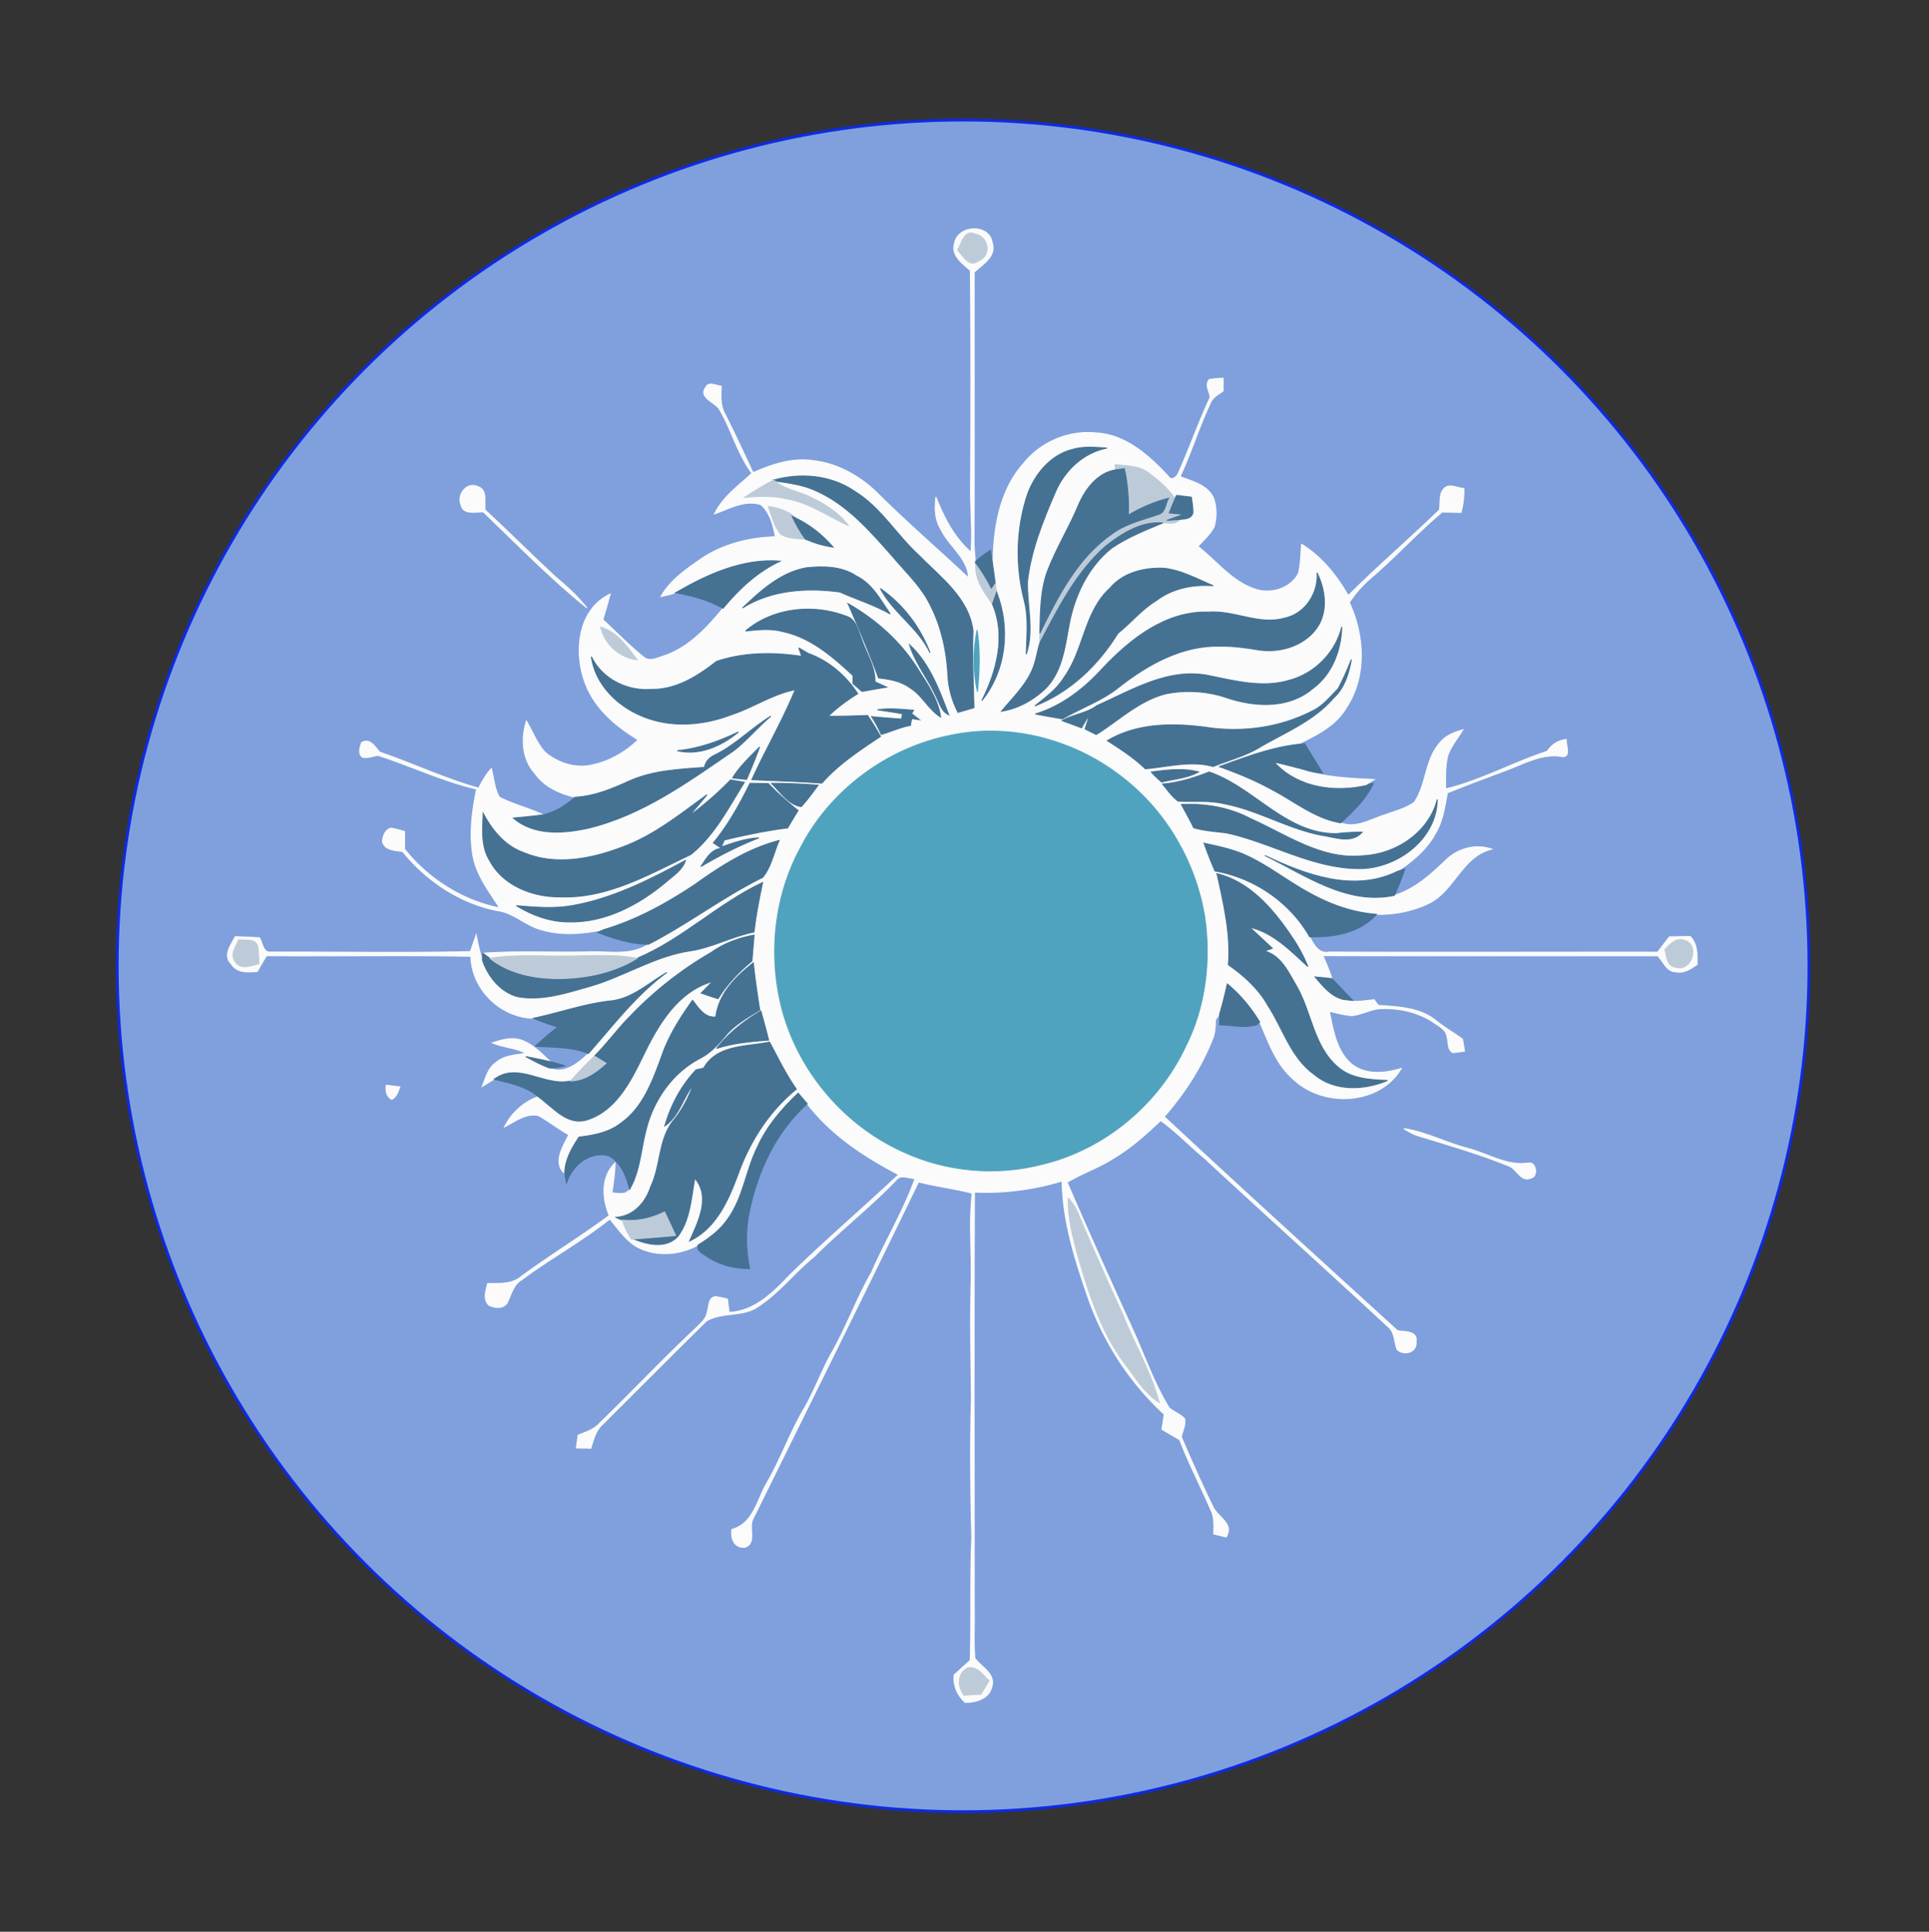
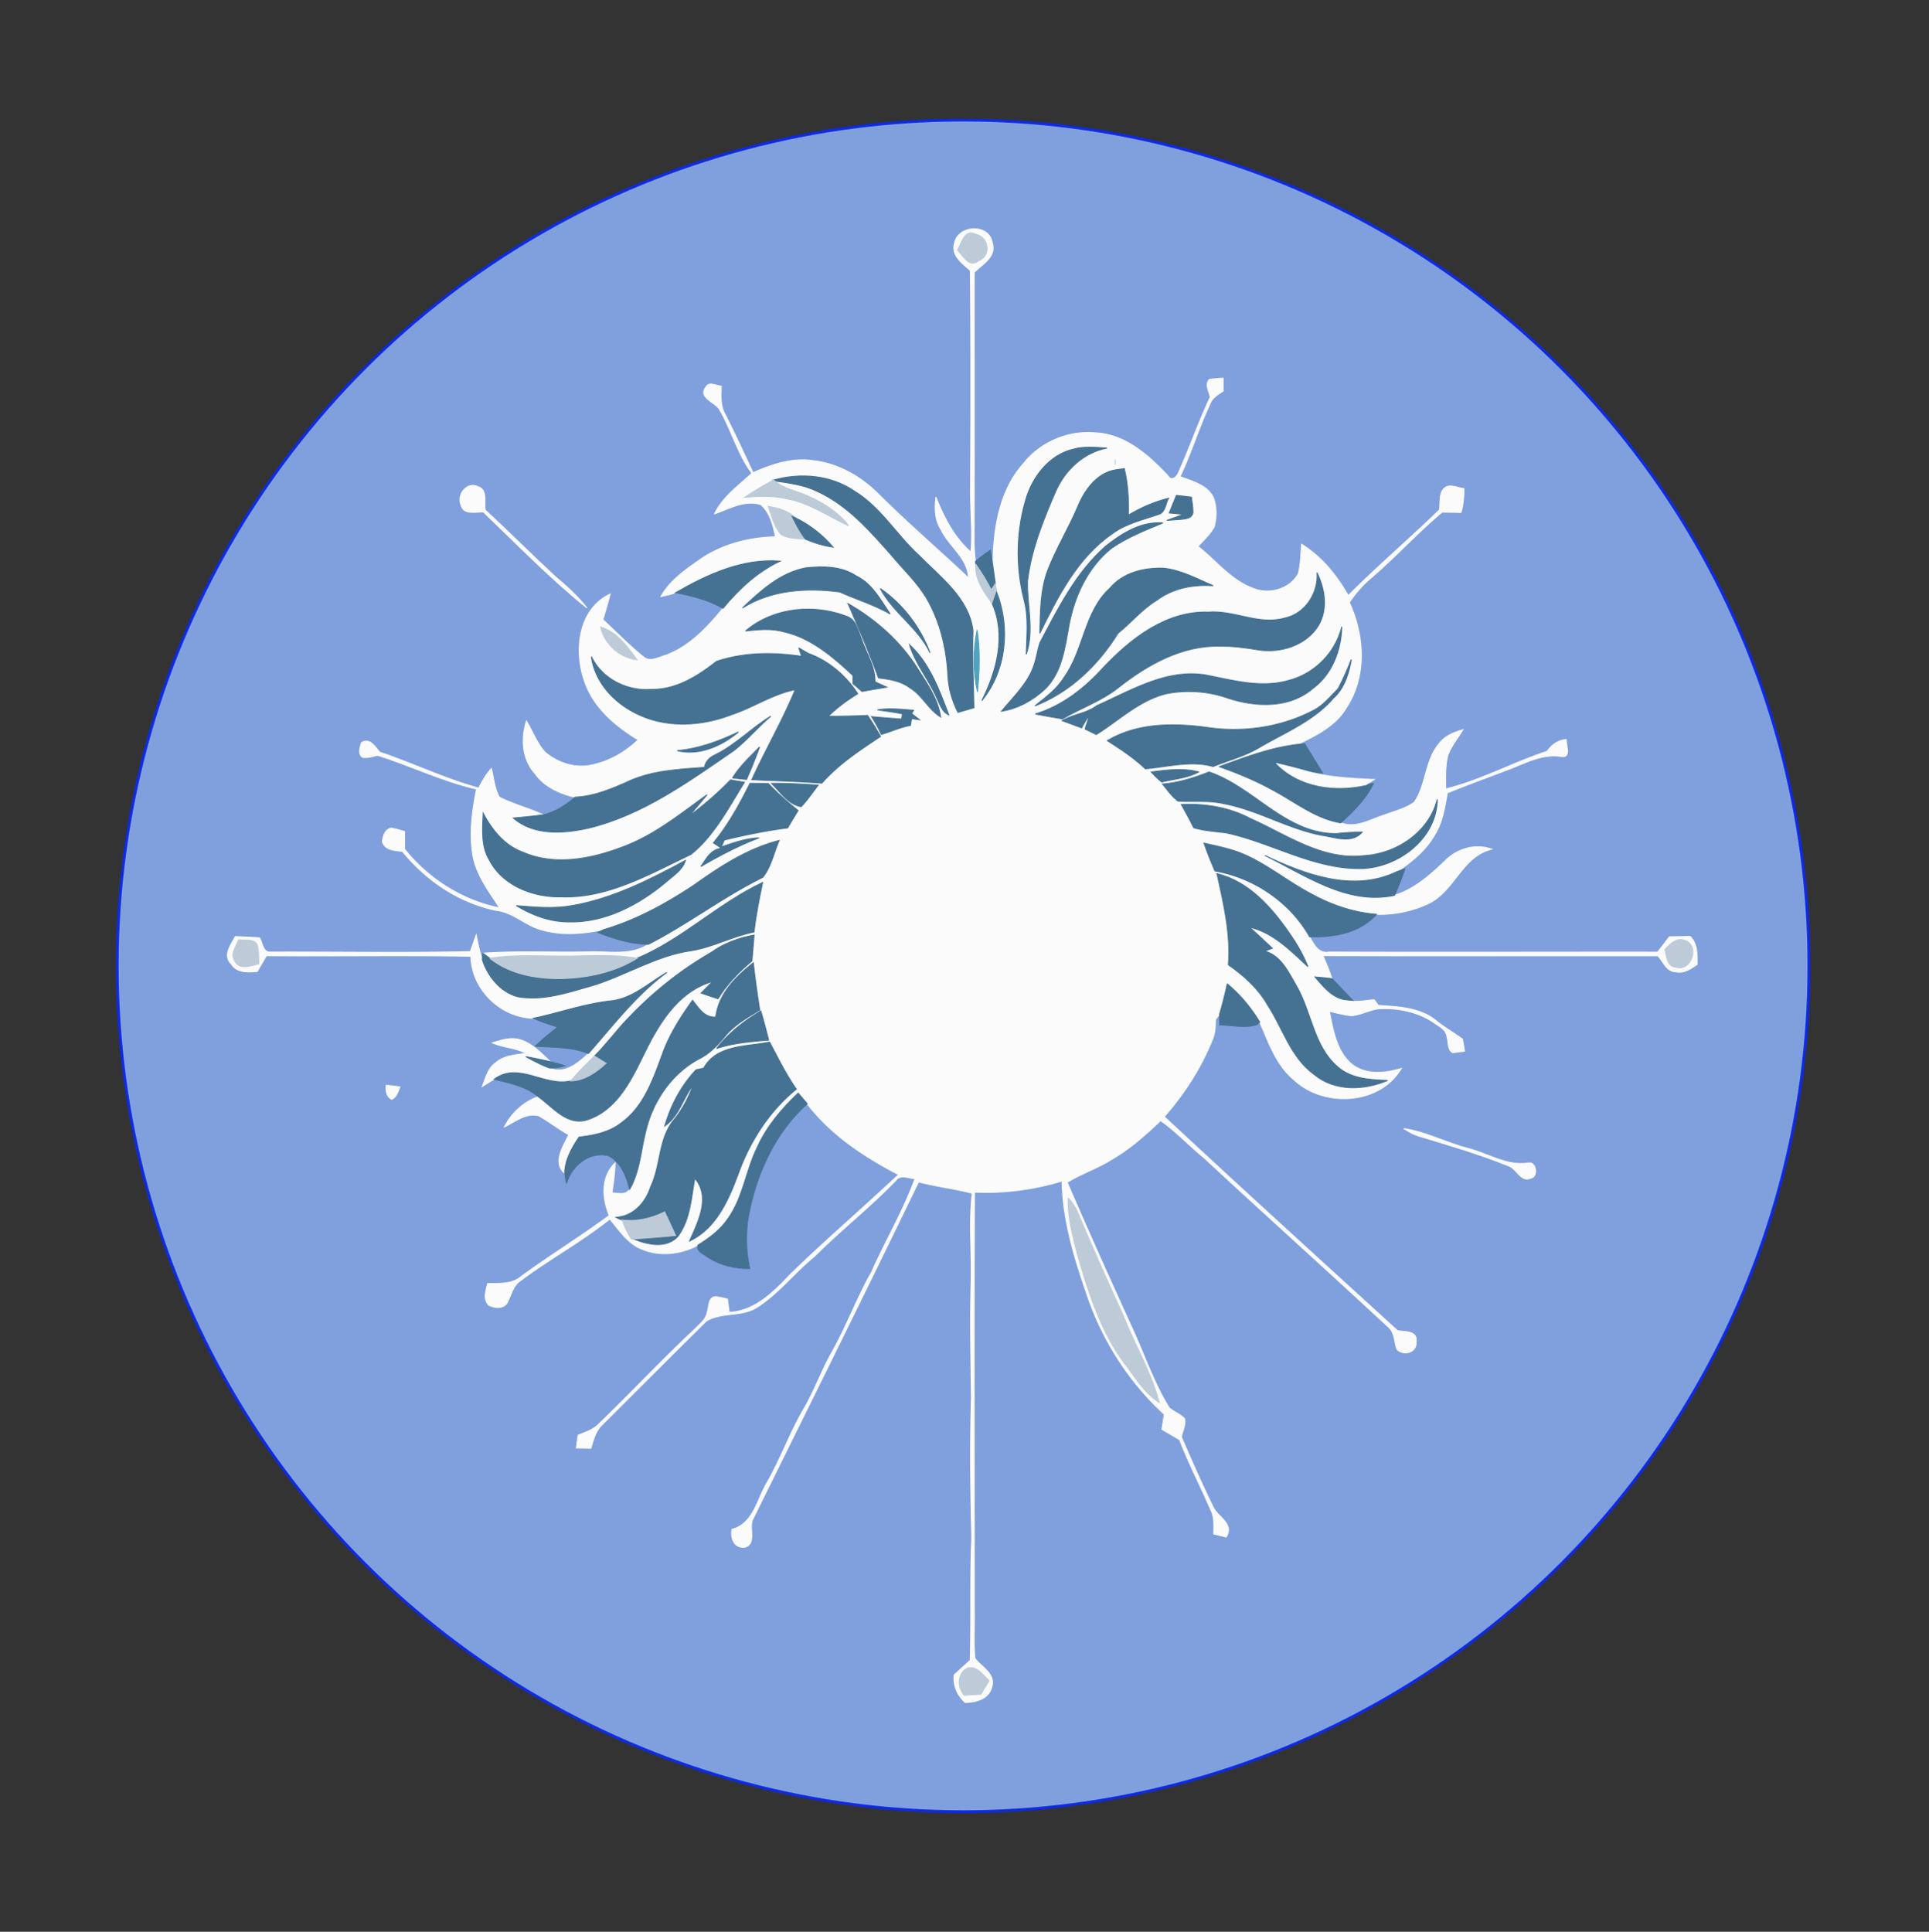
<svg xmlns="http://www.w3.org/2000/svg" width="683" height="684" fill="none" viewBox="0 0 683 684">
  <rect x="0" y="0" width="683" height="684" fill="#333333" stroke="none" />
  <circle cx="341" cy="342" r="299.5" fill="#7FA0DD" stroke="#0E2AE2" />
  <path fill="#FBFBFB" stroke="#FBFBFB" stroke-width=".333" d="M337.986 86.047c1.293-6.467 12.32-6.907 13.333-.107 1.614 4.92-3.44 7.613-6.373 10.467-.04 32.053.067 64.106-.053 96.173.08 2.08.24 4.16.48 6.227l.106 1.026c-.386 5.494 2.96 9.854 5.92 14.094 4.827 11.24 1.48 23.72-3.76 34.146 8.694-10.693 10.174-25.706 5.24-38.386-.16-1.014-.32-2.014-.466-3.014-.28-1.973-.56-3.933-.827-5.906 0-12.747 1.947-26.72 10.76-36.587 6.013-7.627 15.893-11.853 25.56-10.907 10.507.48 18.747 7.894 25.587 15.147 1.28 2.253 3.346.373 3.906-1.36 3.907-8.707 7.027-17.747 11.094-26.387-.254-2.053-2.067-4.546-.254-6.333 1.6-.213 3.2-.347 4.827-.427v4.547c-1.707 1.227-3.773 2.253-4.547 4.36-4 8.453-6.68 17.467-10.693 25.92 4.293 1.707 9.64 2.907 11.813 7.48 1.214 3.267 1.187 7.027.254 10.36-1.44 2.653-3.72 4.693-5.734 6.88 6.534 5.107 11.867 12.227 19.934 15.013 5.653 2.107 12.8.014 15.653-5.48.813-3.36.787-6.853 1.12-10.28 7.12 4.374 12.4 11 16.52 18.174 10.427-10.467 21.68-20.04 32.253-30.334.494-2.72-.413-6.48 2.414-8.16 2.026-.893 4.186.414 6.266.587.054 2.853-.213 5.72-1.013 8.467-2.24-.067-4.48-.067-6.707-.12-8.8 7.386-16.52 15.933-25.253 23.386-2.933 2.48-5.427 5.414-7.587 8.587 5.387 11.667 6.267 26.16-1.013 37.24-3.787 6.52-10.8 9.867-17.293 13.053-9.64 1.134-18.667 4.587-27.72 7.867 6.36 2.28 12.64 4.827 18.56 8.107 8.026 4.16 15.28 10.293 24.453 11.786 5.467 2.12 10.573-1.32 15.667-2.853 3.48-1.333 7.28-2.187 10.333-4.44 4.32-6.293 3.76-14.88 8.84-20.8 2.027-2.707 5.227-3.987 8.387-4.853-1.814 3.013-4.187 5.786-5.347 9.146-.973 3.854-.76 7.867-.76 11.8 12.453-3.026 23.8-9.346 35.96-13.333 1.56-2.4 3.88-3.893 6.76-4.187-.24 1.867 1.827 6.24-1.427 6.08-7.333-1.346-13.853 2.734-20.493 5.08-6.76 2.534-13.52 5.04-20.2 7.76-.88 4.947-1.627 10.107-4.28 14.494-3.107 5.64-8.16 9.853-13.467 13.346-15.4 7.547-32.546 1.147-46.893-5.68 14.347 6.934 29.053 17.694 45.893 14.12 7.227-2.213 12.907-7.386 18.24-12.52 4.28-4.12 10.52-5.853 16.227-3.84-10.72 2.547-13.307 15.374-22.973 19.52-5.574 2.534-11.734 3.707-17.84 3.56-8.547-.64-16.747-3.613-24.16-7.813-7.427-4.053-14.107-9.427-21.814-12.987-4.773-2.226-9.973-3.253-15.08-4.386 1.16 3.32 2.454 6.6 3.867 9.84 13.747 2.333 26.64 11.08 33.52 23.293 1.467 2.707 3.173 6.133 6.907 5.4 38.773.16 77.546 0 116.32.04a728.895 728.895 0 0 1 4.16-5.44c2.44-.027 4.893-.067 7.346-.12 2.654 2.667 2.48 6.427 2.48 9.92-2.266 1.533-4.706 3.267-7.626 2.6-3.227-.027-4.387-3.693-6.32-5.653-39.52-.027-79.04.053-118.56-.067 1.173 2.68 2.306 5.387 3.2 8.173-2-.293-4-.453-6-.613 2.853 3.253 5.72 7.013 10.213 7.973 3.453 1.267 7.173.36 10.72.094.373.493 1.107 1.493 1.48 1.986 7.027.48 14.747.747 20.453 5.427 2.947 2.373 6.24 4.267 9.307 6.48.307 1.427.547 2.867.747 4.32-1.04.133-3.094.387-4.134.52-2.053-1.107-1.453-3.84-2.093-5.707-.267-2.56-2.96-3.72-4.787-5.053-5.746-3.8-12.76-5.227-19.573-4.773-3.173.506-6.08 2.066-9.267 2.44-2.72-.214-5.346-.96-7.986-1.574 1.32 6.534 2.466 13.92 7.733 18.574 5 4.133 11.933 3.426 17.733 1.68-7.653 12.986-27.493 13.92-38.04 3.986-6.306-5.24-8.906-13.213-12.106-20.426-3.067-5.08-6.894-9.694-11.467-13.494-.787 3.547-1.64 7.08-2.693 10.56-.374.547-1.134 1.627-1.52 2.16.013 2.427-.12 4.907-1.12 7.16-4.027 9.96-9.907 19.08-17 27.134 27.333 25.466 54.986 50.586 82.586 75.76 2.614.48 7.294-.04 6.587 4.066.333 3.734-4.387 4.934-6.72 2.614-1.027-2.494-.76-5.614-2.733-7.64-21.707-20.2-43.787-39.987-65.507-60.16-5.267-4.294-9.907-9.32-15.48-13.254-5.28 4.987-10.72 9.88-17.027 13.547-5.093 3.28-10.92 5.133-16.066 8.32 7.56 17.547 15.4 34.96 23.333 52.347 4.187 9.213 7.48 18.893 12.827 27.533 1.706 1.427 3.946 2.173 5.453 3.853.4 2.2-.76 4.307-1.187 6.427 3.56 8.24 7.174 16.467 11.12 24.533 1.627 3.867 7.734 6.014 4.747 10.88-1.467-.36-2.933-.72-4.387-1.066-.026-2.854.334-5.84-1.026-8.454-3.587-8.36-7.814-16.426-11.067-24.92-2.093-1.226-4.187-2.44-6.267-3.68l.84-5.32c-12.506-11.466-21.986-26.293-27.373-42.4-4.493-12.973-8.6-26.346-8.813-40.2-10.04 3-20.52 4.44-31.014 3.92-.24 49.24-.066 98.48-.08 147.734.16 5.773-.32 11.586.24 17.36 2.307 3.08 7.374 5.44 5.987 10.053-1.053 4.333-5.533 5.493-9.44 5.573-2.787-2.573-4.307-5.92-3.92-9.76 1.907-1.72 3.8-3.453 5.693-5.186.427-14.48-.08-28.974.547-43.454-.413-16.44-.627-32.88-.12-49.32-.173-13.76-.493-27.533-.107-41.293.28-10.44-.853-20.907.4-31.307-6.28-1.64-12.733-2.373-19.013-4-19.333 39.947-39.067 79.694-58.707 119.467-1.466 3.08 1.467 8.667-2.84 9.893-3.76.32-5.04-3.173-4.533-6.333 7.693-2.067 8.88-10.653 12.467-16.6 4.893-8.52 8.16-17.853 13.16-26.307 3.68-6.36 6.133-13.333 9.746-19.72 5.24-9.213 8.814-19.24 14.094-28.426 4.906-11.174 11.226-21.68 15.373-33.174-2.227.027-5.053-1.64-6.707.547-9.146 9.533-19.586 17.667-28.92 27.013-7.093 5.747-12.706 13.214-20.48 18.12-5.4 3.347-12.48 1.52-17.84 4.814-12.28 12.133-24.48 24.386-36.72 36.573-2.426 2.187-3.186 5.427-4.12 8.427a688.53 688.53 0 0 0-5.133-.094c.2-1.52.413-3.026.627-4.533 2.493-1.013 5.173-1.853 7.146-3.773 11.56-11.134 22.52-22.88 34.254-33.84 1.666-1.774 3.906-3.347 4.293-5.907.747-1.947.2-5.213 2.973-5.533 1.414.213 2.814.493 4.2.84.2 1.56.4 3.146.614 4.72 8.893-.387 15.533-6.947 21.28-13.04 12.56-12.28 25.933-23.68 38.72-35.72-12.174-6.347-23.907-14.054-32.36-25.094-1.067-1.266-2.134-2.52-3.2-3.773-5.814 5.52-11.134 11.747-14.454 19.133-4.08 8.214-5 17.827-10.453 25.387-2.68 3.96-6.573 6.827-10.587 9.32-6.573 3.56-14.96 4.2-21.64.573-4.013-2.373-6.64-6.36-9.586-9.84-9.88 7.947-21.107 14-31.254 21.574-3 1.773-3.6 5.333-5.106 8.2-1.427 2.12-4.494 1.773-6.48.733-2.134-2.213-1.027-5.12-.374-7.667 4.094-.08 8.614.374 11.934-2.533 10.173-7.453 20.96-14.027 31.093-21.533-2.507-6.067-3.04-13.68 2.067-18.614-.027 3.56-.614 7.067-1.094 10.6 2.12.054 4.854.96 6.24-1.28 3.667-6.293 3.96-13.733 5.747-20.64 2.52-10.666 9.267-20.506 19.093-25.68 3.707-1.88 6.534-4.933 9.134-8.093 3.293-3.92 7.8-6.453 12.106-9.08-.866-5.547-1.693-11.107-2.253-16.693-6.24 4.893-12.293 10.906-13.307 19.186-4.026.32-6.053-3.186-8.226-5.92-4.294 5.974-8.28 12.24-10.747 19.227-3.253 8.853-6.587 18.56-14.627 24.267-4.24 3.32-9.626 4.306-14.826 4.946-2.574 3.88-5.027 8.067-5.054 12.88-4.413-3.746-.56-9.68 1.414-13.72-3.694-2.066-7.027-4.72-10.72-6.76-4.48-1.053-8.254 2.16-12.027 3.974 2.413-4.867 6.827-8.92 11.933-10.694 5.214 3.654 10.2 10.52 17.427 8.174 9.92-3.187 15.173-13.267 19.427-22.027 5.36-11.12 12.2-23.293 24.933-26.96-1.027 1.04-3.08 3.107-4.093 4.133 1.96.72 3.96 1.347 5.973 1.987 3.173-5.147 7.373-9.533 12.013-13.36.267-3.053.494-6.107.76-9.147-5.493.974-10.773 2.947-15.32 6.214-11.053 6.373-21.053 14.466-29.786 23.746-3.947 4.174-7.334 8.84-11.44 12.88-2.907 2.827-5.76 5.72-8.4 8.8-9.267 2.16-18.414-6.973-27.08-.613-1.44.787-2.814 1.693-4.214 2.56 1.2-3.04 2-6.573 4.907-8.507 2.907-2.533 6.92-2.626 10.533-3.253-3.72-1.96-8.04-2.027-11.866-3.693 3.133-.987 6.506-2.08 9.786-1.107 4.347 1.333 7.547 4.773 10.774 7.8a246.957 246.957 0 0 0-8.734-1.813c2.734 1.453 5.454 2.973 8.4 4.013 5.214 2.427 10.2-1.68 13.76-5.107 8.827-9.973 16.934-20.76 27.787-28.706-6.507 3.76-12.293 9.386-20.133 10.106-9.254 1.054-18.027 4.214-27.094 6.12-11.653-.253-21.92-10.213-22.16-21.96-24.12-.4-48.266 0-72.4-.186-1.066 1.853-2.173 3.693-3.226 5.573-3.334.267-7.214.6-9.214-2.693-3.08-2.934-.093-6.774 1.427-9.654 2.853.12 5.72.24 8.573.414 1.12 1.746 1.214 5.426 4.054 5.066 23.533-.08 47.08.36 70.6-.173.693-1.973 1.4-3.947 2.08-5.92.586 2.96 1.16 5.947 2.16 8.8 1.906 5.88 6.346 11.427 12.493 13.093 8.693 1.587 17.307-1.306 25.587-3.653 12.2-3.507 23.146-10.84 35.84-12.627 7.706-1.213 14.626-5.12 22.266-6.626.694-5.894 1.84-11.72 3.054-17.52-15.734 7.4-28.347 20.053-44.44 26.84-8.894-1.64-17.947-.707-26.92-.787-8.414.013-16.867-.6-25.2.8a380.74 380.74 0 0 1-2.48-1.813c12.346-.907 24.733-.2 37.106-.48 7.187-.36 15.107 1.586 21.507-2.694 13.933-7.133 26.427-16.76 40.467-23.693 3.013-3.68 3.906-8.72 5.826-13.053-11.053 2.813-20.706 9.066-29.88 15.613-9.986 6.653-20.64 12.533-32.213 15.947-7.333 1.533-15.067 2.213-22.347-.014-5.48-1.52-9.68-6.053-15.466-6.733-13.214-2.653-24.934-10.493-33.387-20.88-2.667-.533-6.213-.293-7.187-3.52.16-1.947.947-4.333 3.107-4.813 1.6.333 3.173.733 4.747 1.226v6.24c8.36 10.467 20.44 18.214 33.64 20.8-3.627-5.626-7.88-11.133-9.32-17.813-1.56-8.067-.44-16.307 1.16-24.267-12.027-2.786-23.214-8.186-34.92-11.933-1.787.267-3.574 1.04-5.4.693-1.814-1.213-.88-3.586-.414-5.213 3.107-1.773 4.694 1.52 6.507 3.413 11.76 3.987 23.027 9.4 35 12.72 1.2-2.493 2.613-4.893 4.48-6.96.893 3.387 1.067 7.08 2.853 10.174 4.987 2.506 10.454 3.906 15.52 6.226-3.506.547-7.053.774-10.586 1.147 7.2 6.253 17.56 5.533 26.266 3.653 19.4-4.586 35.76-16.546 51.92-27.626 4.64-3.68 8.454-8.267 12.96-12.094-6.8 4.147-12.386 10.054-19.573 13.614-1.973.853-3.533 2.293-3.92 4.52-9.013.64-18.293 1.08-26.667 4.826-6.093 2.774-12.36 5.4-19.133 5.734-5.467-1.267-10.947-3.72-14.253-8.454-4.52-4.986-4.96-12.346-2.974-18.52 2.2 3.627 3.667 7.747 6.52 10.96 4.4 3.774 10.534 5.88 16.307 4.667 6.333-1.227 12.107-4.52 16.72-8.973-7.72-4.707-15.04-10.76-18.48-19.387-4.413-10.867-3.293-26.627 8.587-32.24-.787 3.04-1.68 6.067-2.587 9.08 4.787 4.373 9.267 9.12 14.36 13.147 2.227 2.066 5.347.173 7.773-.507 8.534-3.093 14.787-9.88 20.414-16.693 5.613-6.787 12.16-12.894 20.2-16.68-13.36-1.027-25.76 4.693-37.014 11.186-1.666.667-3.453.934-5.173 1.374 3.173-5.787 8.8-9.56 14.053-13.267 7.76-5.293 17.16-7.68 26.48-7.907-.826-4.093-1.88-8.52-5.16-11.386-5.826-1.8-11.08 1.453-16.386 3.253 2.906-6.027 8.44-9.933 13.226-14.347-5.186-6.933-7.253-15.533-11.653-22.88-1.733-2.36-7.507-4.106-4.627-7.666.92-2.04 3.787-.427 5.44-.294-.133 3.347-.413 6.854 1.307 9.894 3.48 6.84 6.667 13.8 9.933 20.733 6.707-2.973 13.974-5.427 21.414-4.253 8.76 1.013 16.76 5.626 22.946 11.786 10.294 10.28 21.36 19.734 31.934 29.734-.28-7.12-6.974-11.187-9.787-17.2-2.187-3.427-2.253-7.547-1.76-11.454 2.853 7.227 6.453 14.32 12.413 19.507.574-7.667-.266-15.333-.16-23 .147-25.56.16-51.107-.053-76.667-2.8-2.613-6.973-5.306-5.6-9.786Z" />
  <path fill="#BDCBD9" stroke="#BDCBD9" stroke-width=".333" d="M339.039 88.54c1.493-2.4 2.347-7.533 6.253-5.64 4.827.827 5.907 7.653 1.134 9.467-3.307 2.64-5.427-1.854-7.387-3.827Z" />
  <path fill="#457193" stroke="#457193" stroke-width=".333" d="M379.891 159.087c3.92-1.147 8.04-.667 12.054-.44-8.347 1.626-14.96 7.88-18.254 15.546-4.373 10.16-8.626 20.614-9.893 31.694-.187 8.573 2.453 17.4-.44 25.786.147-6.346.92-12.8-.72-19.04-3.173-12.28-2.88-25.52 1.147-37.573 2.613-7.267 8.32-14.133 16.106-15.973Z" />
-   <path fill="#BDCBD9" stroke="#BDCBD9" stroke-width=".333" d="M394.863 164.527c3.92.493 8.307.293 11.627 2.786 3.586 2.64 7.066 5.534 9.56 9.267-.694 1.68-1.387 3.36-2.067 5.04 1.293.12 3.893.373 5.187.493-2 .72-4 1.427-6 2.134 1.533-.094 3.053-.2 4.6-.32-1.534 1.946-4 1.12-6.054 1.24-7.613-.654-14.52 3.693-20.24 8.226-10.533 9.24-16.866 22.067-23.32 34.267 0-.867.014-2.587.014-3.453 6.426-13.014 13.346-26.76 25.64-35.214 4.8-3.6 10.733-4.88 16.293-6.826 2.56-.627 2.533-3.814 3.627-5.747-5.014 1.267-9.774 3.32-14.2 5.973.173-5.52-.2-11.066-1.44-16.453-.787.107-2.374.333-3.16.44l-.067-1.853Z" />
+   <path fill="#BDCBD9" stroke="#BDCBD9" stroke-width=".333" d="M394.863 164.527l-.067-1.853Z" />
  <path fill="#457193" stroke="#457193" stroke-width=".333" d="M381.559 179.5c2.386-5.867 6.706-12 13.373-13.12.787-.107 2.373-.333 3.16-.44 1.24 5.387 1.613 10.933 1.44 16.453 4.427-2.653 9.187-4.706 14.2-5.973-1.093 1.933-1.067 5.12-3.627 5.747-5.56 1.946-11.493 3.226-16.293 6.826-12.293 8.454-19.213 22.2-25.64 35.214.213-7.427.107-15.067 2.747-22.134 2.973-7.773 7.386-14.906 10.64-22.573ZM273.867 170.007c9.6-2.734 20.347-1.787 28.694 3.92 9.32 5.68 14.84 15.426 22.76 22.653 7.626 7.787 17.72 15.093 19.2 26.72-.36 9.093.146 18.187.32 27.293-1.88.56-3.774 1.12-5.654 1.654-2.066-4.054-3.36-8.48-3.56-13.04-.466-9.4-2.68-18.84-7.373-27.054-3.347-5.773-8.28-10.333-12.507-15.426-7.72-8.707-15.64-17.867-26.466-22.774-4.667-2.28-9.867-2.906-14.947-3.653l-.467-.293Z" />
  <path fill="#BDCBD9" stroke="#BDCBD9" stroke-width=".333" d="M263.68 176.087c3.266-2.227 6.693-4.227 10.186-6.08l.467.293c3.36 2.92 7.893 3.533 11.813 5.347 5.427 2.453 10.667 5.68 14.307 10.493-7.173-3.253-13.787-8.053-21.68-9.467-4.96-1.226-10.067-1-15.093-.586Z" />
  <path fill="#FBFBFB" stroke="#FBFBFB" stroke-width=".333" d="M163.204 178.7c-1.547-3.573 2.16-8.307 6-6.4 3.546 1.147 2.146 5.52 2.586 8.293 8.36 7.72 16.387 15.8 24.747 23.534 4.027 3.4 8 6.933 11.267 11.12-12.987-10.44-24.614-22.454-36.64-33.96-2.8-.12-7.134 1.186-7.96-2.587Z" />
  <path fill="#457193" stroke="#457193" stroke-width=".333" d="M416.532 175.393c1.76.2 3.533.427 5.293.64.254 1.84.6 3.667.56 5.534-.506 2.16-2.88 2.16-4.613 2.36-1.547.12-3.067.226-4.6.32 2-.707 4-1.414 6-2.134-1.293-.12-3.893-.373-5.187-.493.68-1.68 1.374-3.36 2.067-5.04l.48-1.187Z" />
  <path fill="#BDCBD9" stroke="#BDCBD9" stroke-width=".333" d="M272.023 179.313c3.627.507 7.174 1.654 9.894 4.2l-1.44-.653c1.373 2.8 2.813 5.6 4.76 8.067-2.947-.28-6.12-.147-8.747-1.707-2.413-2.787-3.227-6.533-4.467-9.907Z" />
  <path fill="#457193" stroke="#457193" stroke-width=".333" d="m280.477 182.86 1.44.653c5 2.44 9.44 5.987 13.053 10.214-3.36-.48-6.627-1.454-9.733-2.8-1.947-2.467-3.387-5.267-4.76-8.067ZM391.482 193.393c5.72-4.533 12.626-8.88 20.24-8.226-6.227 2.6-12.587 5.106-18.174 8.946-8.44 6.76-13.226 17.16-15.106 27.627-1.4 7.747-2.48 16.32-8.334 22.147-4.266 4.026-9.666 7.04-15.506 7.946 3.746-4.56 8.16-8.733 10.666-14.173 1.494-3.16 1.867-6.693 2.894-10 6.453-12.2 12.786-25.027 23.32-34.267ZM345.375 198.807c1.653-1.48 3.48-2.734 5.293-4 .307 1.973.654 3.96.92 5.96.267 1.973.547 3.933.827 5.906-.453.747-.933 1.48-1.453 2.187-1.574-3.16-3.427-6.16-5.48-9.027l-.107-1.026ZM239.203 209.873c11.253-6.493 23.653-12.213 37.013-11.186-8.04 3.786-14.586 9.893-20.2 16.68-5.213-2.894-10.973-4.454-16.813-5.494ZM262.906 215.26c6.454-6.133 13.48-12.573 22.56-14.213 5.974-.614 12.494-.587 17.694 2.88 5.68 2.733 8.64 8.506 12.026 13.466-5.666-3.226-11.92-5.133-17.84-7.786-11.733-1.56-24.173-.787-34.44 5.653Z" />
  <path fill="#BDCBD9" stroke="#BDCBD9" stroke-width=".333" d="M345.484 199.833c2.053 2.867 3.906 5.867 5.48 9.027.52-.707 1-1.44 1.453-2.187.147 1 .307 2 .467 3.014-.52 1.4-1.014 2.813-1.48 4.24-2.96-4.24-6.307-8.6-5.92-14.094Z" />
  <path fill="#457193" stroke="#457193" stroke-width=".333" d="M393.03 208.22c4.6-5.493 12.013-7.253 18.893-7.027 6.293.614 11.907 3.787 17.64 6.2-7.107-.506-14.32.854-20.093 5.227-5.16 3.107-8.96 7.867-13.627 11.6-6.933 11.24-16.973 20.907-29.413 25.733 3.72-3.013 7.733-5.866 10.28-10.04 7.093-9.746 7.08-23.32 16.32-31.693Z" />
  <path fill="#457193" stroke="#457193" stroke-width=".333" d="M466.359 202.873c2.747 5.654 3.814 12.614.627 18.347-4.28 7.28-13.547 10.187-21.573 8.867-4.44-.734-8.92-1.36-13.44-1.28-13.374-.374-25.694 6.533-35.894 14.586-5.986 4.8-13.333 7.294-19.893 11.134-3.213-.494-6.413-1.12-9.6-1.707 9.507-2.88 17.44-9.133 24.027-16.413 9.746-10.294 22.293-20.16 37.24-19.667 9.12-.747 17.813 4.707 26.893 2.147 7.293-1.454 12.053-8.774 11.613-16.014ZM311.695 208.393c8.027 5.534 14.16 13.627 17.6 22.734-4.2-8.867-13.12-14.16-17.6-22.734ZM351.401 213.927c.466-1.427.96-2.84 1.48-4.24 4.933 12.68 3.453 27.693-5.24 38.386 5.24-10.426 8.586-22.906 3.76-34.146ZM300.281 213.74c9.894 5.653 18.774 13.547 24.8 23.293 3.334 5.24 7.04 10.56 7.974 16.854-4.374-2.667-6.494-7.734-10.907-10.36-3.2-2.4-7.227-3.04-11.08-3.48-3.24-8.907-7.04-17.6-10.787-26.307Z" />
  <path fill="#457193" stroke="#457193" stroke-width=".333" d="M263.977 223.433c9.64-8.24 23.933-9.72 35.573-5.266 3.653 1.066 4.2 5.16 5.52 8.173 1.653 5 4.84 9.64 4.747 15.08 1.026.48 3.093 1.427 4.12 1.893-2.907.48-5.827.987-8.72 1.52-1.08-.946-2.16-1.893-3.227-2.826.013-.707.013-2.12.013-2.827-7.186-6.693-15.04-13.493-24.933-15.573-4.307-1.147-8.747-.64-13.093-.174ZM456.398 240.9c9.067-2.373 16.48-9.827 18.68-18.96-.2 8.307-3.413 16.867-10.307 21.88-8.306 7.12-20.28 6.587-30.106 3.333-6.867-2.4-14.387-2.933-21.52-1.56-9.64 2.267-16.827 9.414-24.987 14.494-1-.48-2.973-1.467-3.973-1.96a879.52 879.52 0 0 0 1.68-5.227 83.51 83.51 0 0 0-2.907 4.813c-2.293-.853-4.587-1.693-6.88-2.546 3.92-2.214 8.693-2.587 12.307-5.32 12.093-5.36 24.466-13.014 38.266-10.88 9.76 1.853 19.867 4.853 29.747 1.933Z" />
  <path fill="#BDCBD9" stroke="#BDCBD9" stroke-width=".333" d="M212.656 222.02c5.76 1.707 9.56 6.933 12.88 11.613-6.213-.773-11.493-5.52-12.88-11.613Z" />
  <path fill="#50A3BF" stroke="#50A3BF" stroke-width=".333" d="M346.092 244.967c-1.627-7.147-1.573-14.707-.133-21.88 1.146 7.24.853 14.613.133 21.88Z" />
  <path fill="#457193" stroke="#457193" stroke-width=".333" d="M282.823 229.407c.84.493 2.533 1.48 3.373 1.973 7.16 2.533 13.373 7.867 17.493 14.253-3.733 2.32-7.306 4.92-10.453 8 4.64 0 9.293-.093 13.933-.306 1.64 2.413 3.16 4.906 4.6 7.44-7.386 4.92-14.866 9.826-20.786 16.533-8.24-.64-16.507-.827-24.774-1.227 4.894-10.733 10.867-20.973 15.36-31.88-8.093 1.614-15 6.414-22.786 8.947-10.134 3.867-21.867 4.68-31.947.227-8.64-3.694-16.133-11.24-17.453-20.854 3.813 7.867 12.653 12.28 21.226 11.587 8.774.16 16.427-4.693 23.067-9.893 9.627-3.28 20.173-3.32 30.173-1.8-.253-.747-.773-2.24-1.026-3ZM322.055 228.313c7.106 6.52 10.52 16.014 13.88 24.787-2.534-1.107-3.12-3.827-4.267-6-2.827-6.453-7.507-11.973-9.613-18.787ZM473.825 243.82c1.746-3.347 3.253-6.787 4.653-10.293-.907 5.013-2.453 10.173-6.36 13.68-7.107 8.253-17.427 12.253-26.56 17.666-5.027 2.92-10.68 4.4-16.04 6.534-7.973-2.214-16.027.16-24.013.8-4.027-3.894-8.747-6.934-13.427-9.947 10.507-6.253 23.107-6.28 34.867-4.747 12.733 1.987 26.2.16 37.693-5.76 3.733-1.76 6.347-5.066 9.187-7.933ZM310.791 251.34c4.213-.68 8.466-.147 12.68.147l-.707 1.186c.693.547 2.093 1.627 2.787 2.16l-2.774-.386-.426 2.413c-3.574.613-6.84 2.227-10.32 3.173a47.762 47.762 0 0 0-3.414-6.28c3.534.36 7.067.6 10.614.88.08-.453.253-1.386.333-1.853-2.893-.64-5.853-.947-8.773-1.44Z" />
  <path fill="#457193" stroke="#457193" stroke-width=".333" d="M253.347 267.207c7.186-3.56 12.773-9.467 19.573-13.614-4.507 3.827-8.32 8.414-12.96 12.094-16.16 11.08-32.52 23.04-51.92 27.626-8.707 1.88-19.067 2.6-26.267-3.653 3.534-.373 7.08-.6 10.587-1.147 4.28-.933 7.987-3.426 11.267-6.226 6.773-.334 13.04-2.96 19.133-5.734 8.373-3.746 17.653-4.186 26.667-4.826.386-2.227 1.946-3.667 3.92-4.52Z" />
  <path fill="#457193" stroke="#457193" stroke-width=".333" d="M239.797 265.793c7.64-.68 14.8-3.346 21.68-6.613-5.893 4.947-13.907 8.547-21.68 6.613Z" />
-   <path fill="#50A3BF" stroke="#50A3BF" stroke-width=".333" d="M336.73 260.327c21.4-4.507 44.427 1.8 61.334 15.453 15.133 11.92 25.306 29.72 28.466 48.68 2.307 15.693.36 32.24-6.92 46.44-9.626 20.227-28.426 35.96-50.253 41.28-16.48 4.373-34.44 2.76-49.88-4.467-20.507-9.333-36.453-28.013-42.427-49.733-5.093-18.96-3.186-39.907 6.107-57.28 10.453-20.72 30.84-35.92 53.573-40.373Z" />
  <path fill="#457193" stroke="#457193" stroke-width=".333" d="M431.734 271.46c9.054-3.28 18.08-6.733 27.72-7.867.627-.066 1.88-.173 2.507-.24 2.08 3.48 4.253 6.907 6.333 10.387a99.147 99.147 0 0 1-7.133-1.067c-3.013-.813-6.027-1.6-9.067-2.293 8.12 8.32 20.68 9.92 31.6 7.44l2.56-.413c-2.586 5.586-7.106 9.8-11.506 13.946-9.174-1.493-16.427-7.626-24.454-11.786-5.92-3.28-12.2-5.827-18.56-8.107ZM259.375 275.473c2.56-4.173 6.173-7.506 9.573-10.973-1.413 3.88-2.973 7.693-4.613 11.48-1.24-.12-3.72-.387-4.96-.507Z" />
  <path fill="#FBFBFB" stroke="#FBFBFB" stroke-width=".333" d="M452.094 270.38c3.04.693 6.053 1.48 9.066 2.293 8.2 2.56 16.88 2.934 25.4 3.347-.946.613-1.906 1.213-2.866 1.8-10.92 2.48-23.48.88-31.6-7.44Z" />
  <path fill="#457193" stroke="#457193" stroke-width=".333" d="M407.656 273.353c5.547-.706 11.227-1.48 16.734-.013-4.04 2.2-8.694 2.467-13.08 3.56a30.619 30.619 0 0 1-3.654-3.547ZM411.602 277.62c5.72-.44 11.2-2.187 16.506-4.267 15.987 5.427 27.094 21.96 45.12 21.827a82.207 82.207 0 0 1 9.08-.533c-3.706 4.186-9.453 1.853-14.093 1.16-12.107-2.24-22.8-8.974-34.893-11.24-5.32-1.254-10.814-.574-16.2-.907-2.227-1.627-3.76-3.973-5.52-6.04ZM243.945 289.02c5.227-3.907 10.187-8.16 14.72-12.853 1.227.213 3.68.626 4.907.84-5.6 8.946-10.614 18.853-18.974 25.56-14.52 6.893-29.346 15.6-45.973 15-9.84.186-20.627-3.907-25.36-13.054-3.027-5-2.387-11-2.187-16.56 3.16 5.974 7.667 11.547 14.24 13.88 11.334 4.88 24.334 2.24 35.44-2.066 11-4.094 20.174-11.614 29.6-18.374-1.6 1.907-4.8 5.72-6.413 7.627ZM265.556 277.367c2.16.026 4.307.04 6.467.066 3.267 3.454 6.84 6.6 10.56 9.56a288.895 288.895 0 0 0-3.693 6.147c-7.574.973-15.014 2.507-22.427 4.293-.28.627-.84 1.867-1.12 2.494 4.347-1.494 8.733-3.067 13.373-3.24-7.16 2.733-13.946 6.28-20.56 10.146 1.907-2.706 3.56-6.16 7.347-6.44-.973-.666-1.947-1.306-2.92-1.946 5.267-6.387 9.293-13.694 12.973-21.08Z" />
  <path fill="#457193" stroke="#457193" stroke-width=".333" d="M273.148 277.38c5.52-.067 11.04.267 16.547.627-1.933 2.586-3.787 5.24-6 7.6-4.587-.667-7.4-5.24-10.547-8.227ZM508.895 283.06c-.16 13.6-13.28 23.76-26.147 24.467-17.213.586-32.24-9.12-48.613-12.627-3.854-.48-7.747-.72-11.48-1.8-1.347-2.8-2.88-5.52-4.374-8.227 8.427-.4 16.947 1 24.44 4.974 12.787 5.666 25.334 14.8 40.04 13.146 11.614-.6 23.227-8.306 26.134-19.933ZM246 313.22c9.173-6.547 18.826-12.8 29.88-15.613-1.92 4.333-2.814 9.373-5.827 13.053-14.04 6.933-26.533 16.56-40.467 23.693-6.213-.053-12.173-1.96-17.906-4.16l2.106-1.026c11.574-3.414 22.227-9.294 32.214-15.947ZM426.32 298.567c5.107 1.133 10.307 2.16 15.08 4.386 7.707 3.56 14.387 8.934 21.814 12.987 7.413 4.2 15.613 7.173 24.16 7.813-5.96 6.64-15.174 8.187-23.667 7.947-6.88-12.213-19.773-20.96-33.52-23.293a140.796 140.796 0 0 1-3.867-9.84Z" />
  <path fill="#457193" stroke="#457193" stroke-width=".333" d="M447.828 302.913c14.347 6.827 31.493 13.227 46.893 5.68.68-.226 2.027-.693 2.707-.92-1.053 3.187-2.32 6.307-3.707 9.36-16.84 3.574-31.546-7.186-45.893-14.12ZM202.575 320.673c14.333-2.493 27.453-9.173 40.12-16-1.04 3.44-4.294 5.36-6.84 7.627-9.627 8.093-21.64 14.48-34.52 14.147-6.6-.027-12.947-2.347-18.507-5.76 6.56.546 13.213 1.16 19.747-.014ZM430.906 309.367c11.334 2.746 19.36 11.973 25.72 21.16 2.56 3.666 4.814 7.56 6.454 11.733-6.12-5.627-12.214-12-20.627-13.973 2.667 2.506 5.387 4.946 8.04 7.48l-2.72 1.013c5.893 1.547 8.587 7.747 11.413 12.573 5.214 9.16 5.974 20.974 14.254 28.227 4.866 4.453 11.586 4.733 17.813 5-8.28 3.52-18.707 3.933-25.933-2.12-8.374-6-11.094-16.413-16.534-24.653-3.32-5.854-8.413-10.374-13.853-14.187.853-10.92-1.693-21.667-4.027-32.253ZM225.573 339.327c16.094-6.787 28.707-19.44 44.44-26.84-1.213 5.8-2.36 11.626-3.053 17.52-7.64 1.506-14.56 5.413-22.267 6.626-12.693 1.787-23.64 9.12-35.84 12.627-8.28 2.347-16.893 5.24-25.586 3.653-6.147-1.666-10.587-7.213-12.494-13.093.04-.573.147-1.72.2-2.293.614.453 1.854 1.36 2.48 1.813 7.054 5.587 16.36 7.28 25.16 7.16 9.36-.2 18.92-2.2 26.96-7.173Z" />
  <path fill="#BDCBD9" stroke="#BDCBD9" stroke-width=".333" d="M84.495 332.74c2.213.427 5.426-.573 6.64 1.933.533 2.147.4 4.374.52 6.56-2.76.76-6.947 2.387-8.574-1.04-1.666-2.56.6-5.053 1.414-7.453Z" />
  <path fill="#457193" stroke="#457193" stroke-width=".333" d="M251.683 337.327c4.547-3.267 9.827-5.24 15.32-6.214-.266 3.04-.493 6.094-.76 9.147-4.64 3.827-8.84 8.213-12.013 13.36-2.013-.64-4.013-1.267-5.973-1.987 1.013-1.026 3.066-3.093 4.093-4.133-12.733 3.667-19.573 15.84-24.933 26.96-4.254 8.76-9.507 18.84-19.427 22.027-7.227 2.346-12.213-4.52-17.427-8.174-4.36-3.786-10.173-4.773-15.586-6.173 8.666-6.36 17.813 2.773 27.08.613 4.96-.16 9.013-3.066 12.533-6.266-1.387-.84-2.76-1.694-4.133-2.534 4.106-4.04 7.493-8.706 11.44-12.88 8.733-9.28 18.733-17.373 29.786-23.746Z" />
  <path fill="#BDCBD9" stroke="#BDCBD9" stroke-width=".333" d="M589.492 336.207c1.854-1.92 4.08-4.387 7.067-3.2 5.413 1.68 2.4 11.2-3.187 9.466-3.24-.24-3.266-3.92-3.88-6.266ZM173.453 339.34c8.333-1.4 16.787-.787 25.2-.8 8.973.08 18.027-.853 26.92.787-8.04 4.973-17.6 6.973-26.96 7.173-8.8.12-18.107-1.573-25.16-7.16Z" />
  <path fill="#457193" stroke="#457193" stroke-width=".333" d="M253.441 360.113c1.013-8.28 7.067-14.293 13.307-19.186.56 5.586 1.386 11.146 2.253 16.693-4.307 2.627-8.813 5.16-12.107 9.08-2.6 3.16-5.426 6.213-9.133 8.093-9.827 5.174-16.573 15.014-19.093 25.68-1.787 6.907-2.08 14.347-5.747 20.64-1.12-4.573-3.027-9.573-7.427-11.88-6.76-1.733-13.08 3.507-14.92 9.774-.16-.88-.453-2.627-.613-3.494.027-4.813 2.48-9 5.053-12.88 5.2-.64 10.587-1.626 14.827-4.946 8.04-5.707 11.373-15.414 14.627-24.267 2.466-6.987 6.453-13.253 10.746-19.227 2.174 2.734 4.2 6.24 8.227 5.92ZM215.976 354.433c7.84-.72 13.627-6.346 20.133-10.106-10.853 7.946-18.96 18.733-27.786 28.706-6-2.453-12.494-2.08-18.8-2.613a119.87 119.87 0 0 1 7.973-6.76c-2.92-.907-5.813-1.88-8.613-3.107 9.066-1.906 17.84-5.066 27.093-6.12ZM465.617 345.94c2 .16 4 .32 6 .613 2.48 2.534 4.867 5.16 7.374 7.667-.787-.08-2.374-.227-3.16-.307-4.494-.96-7.36-4.72-10.214-7.973ZM434.548 348.393c4.573 3.8 8.4 8.414 11.467 13.494l-.854.88c-4.306 1.426-8.92.146-13.333.146 0-.986.027-2.96.027-3.96 1.053-3.48 1.906-7.013 2.693-10.56Z" />
  <path fill="#457193" stroke="#457193" stroke-width=".333" d="M253.734 371.247c4.254-5.48 9.747-9.747 15.654-13.28a336.756 336.756 0 0 1 2.773 10.306c-6.2.547-12.467 1-18.427 2.974Z" />
  <path fill="#457193" stroke="#457193" stroke-width=".333" d="M249.135 378.233c4.68-8.386 15.187-7.56 23.333-9.24 3.027 5.627 5.814 11.4 9.494 16.654-9.52 7.746-16.36 18.333-20.507 29.813-3.427 9.267-7.8 19.48-17.293 23.96 3-6.813 7.533-15.493 1.866-22.213-1.333 7.013-1.6 14.733-6.08 20.653-4.133 4.32-10.64 2.867-15.546.853 4.933-.426 9.88-.72 14.8-1.253a473.81 473.81 0 0 0-3.88-8.333c-4.64 2.28-9.787 3.506-14.974 2.893a13.09 13.09 0 0 1-2.2-.987c6.2-.386 10.494-5.32 12.267-10.906 3.6-7.52 2.653-16.747 8.067-23.44 3.08-3.734 5.346-8.067 6.973-12.614-3.613 4.747-4.933 11.014-10.067 14.614 2.107-7.4 5.8-14.28 11.08-19.894.667-.133 2-.426 2.667-.56ZM186.156 374.127c2.92.546 5.827 1.16 8.734 1.813 1.706.427 3.4.907 5.08 1.427-1.787.56-3.587.813-5.414.773-2.946-1.04-5.666-2.56-8.4-4.013Z" />
  <path fill="#BDCBD9" stroke="#BDCBD9" stroke-width=".333" d="M202.055 382.753c2.64-3.08 5.493-5.973 8.4-8.8 1.373.84 2.746 1.694 4.133 2.534-3.52 3.2-7.573 6.106-12.533 6.266Z" />
  <path fill="#FBFBFB" stroke="#FBFBFB" stroke-width=".333" d="m136.736 384.247 4.853.586c-.627 1.667-1.12 3.534-2.84 4.44-2.013-.986-2.2-3.08-2.013-5.026Z" />
  <path fill="#457193" stroke="#457193" stroke-width=".333" d="M268.158 406.193c3.32-7.386 8.64-13.613 14.454-19.133 1.066 1.253 2.133 2.507 3.2 3.773-10.88 9.707-17.387 23.52-20.374 37.614-1.56 6.813-1.426 13.906-.013 20.733-5.32.053-10.627-1.253-15.08-4.227-1.36-1.093-3.867-1.866-3.227-4.053 4.014-2.493 7.907-5.36 10.587-9.32 5.453-7.56 6.373-17.173 10.453-25.387Z" />
  <path fill="#FBFBFB" stroke="#FBFBFB" stroke-width=".333" d="M497.023 399.607c7.867 1.146 14.974 5.04 22.654 7 7.16 1.826 13.893 6.426 21.56 5.186 2.693-.48 3.493 4.827.866 5.334-3.573 1.733-5.08-3.347-8-4.334-10.426-4.213-21.266-7.346-32.013-10.626-1.813-.587-3.48-1.534-5.067-2.56Z" />
  <path fill="#BDCBD9" stroke="#BDCBD9" stroke-width=".333" d="M378.241 424.18a20.179 20.179 0 0 1 3.093 4.533c5.24 12.507 10.787 24.88 16.427 37.214 4.027 10.293 9.853 19.92 12.68 30.653-4.933-3.067-7.987-8.053-11.36-12.6-9.12-11.667-13.64-26.053-17.667-40.08-1.666-6.453-3.413-12.987-3.173-19.72ZM220.344 432.02c5.186.613 10.333-.613 14.973-2.893a473.81 473.81 0 0 1 3.88 8.333c-4.92.533-9.867.827-14.8 1.253l-.787.067c-1.4-2.093-2.533-4.36-3.266-6.76ZM341.335 600.26c-2.334-3.013-2.494-7.693 1.266-9.64 3.374-.813 5.427 2.547 7.6 4.467-.933 1.613-1.973 3.186-2.88 4.826-2 .067-4 .24-5.986.347Z" />
</svg>